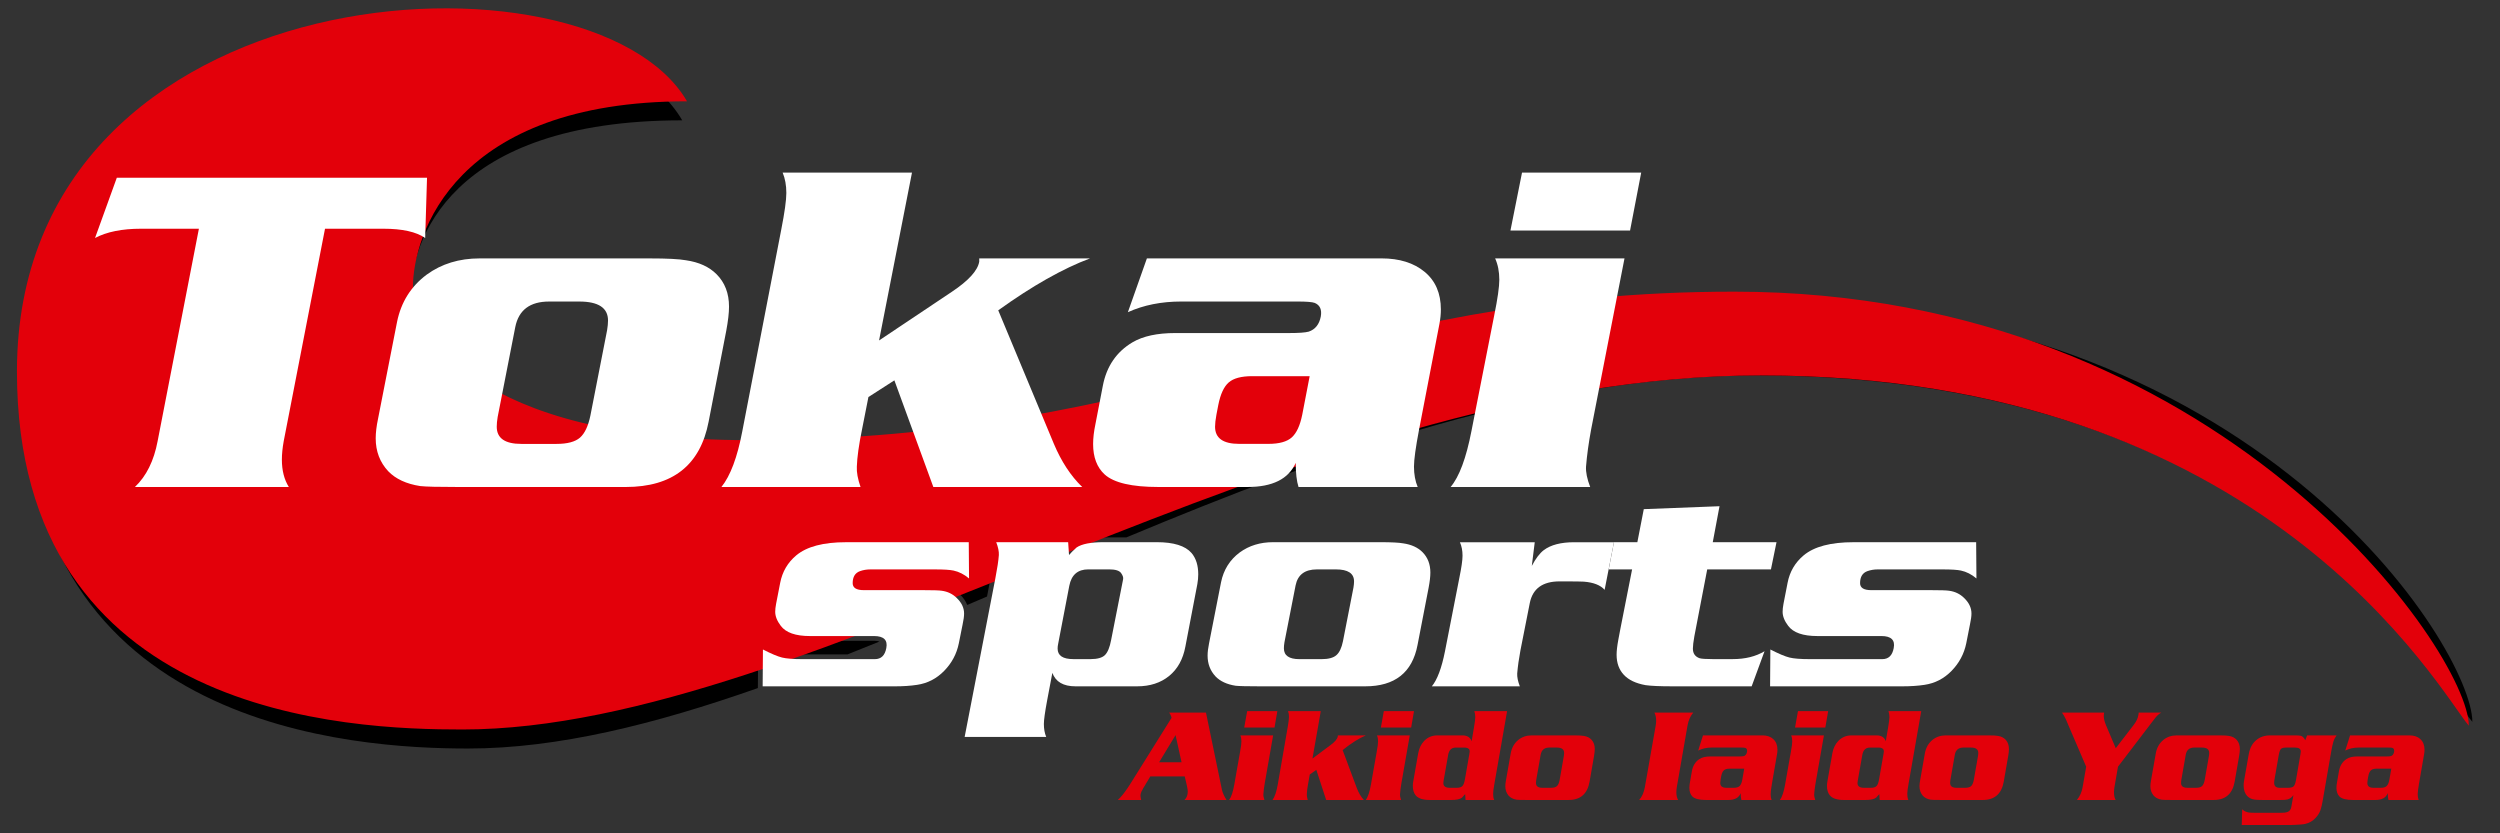
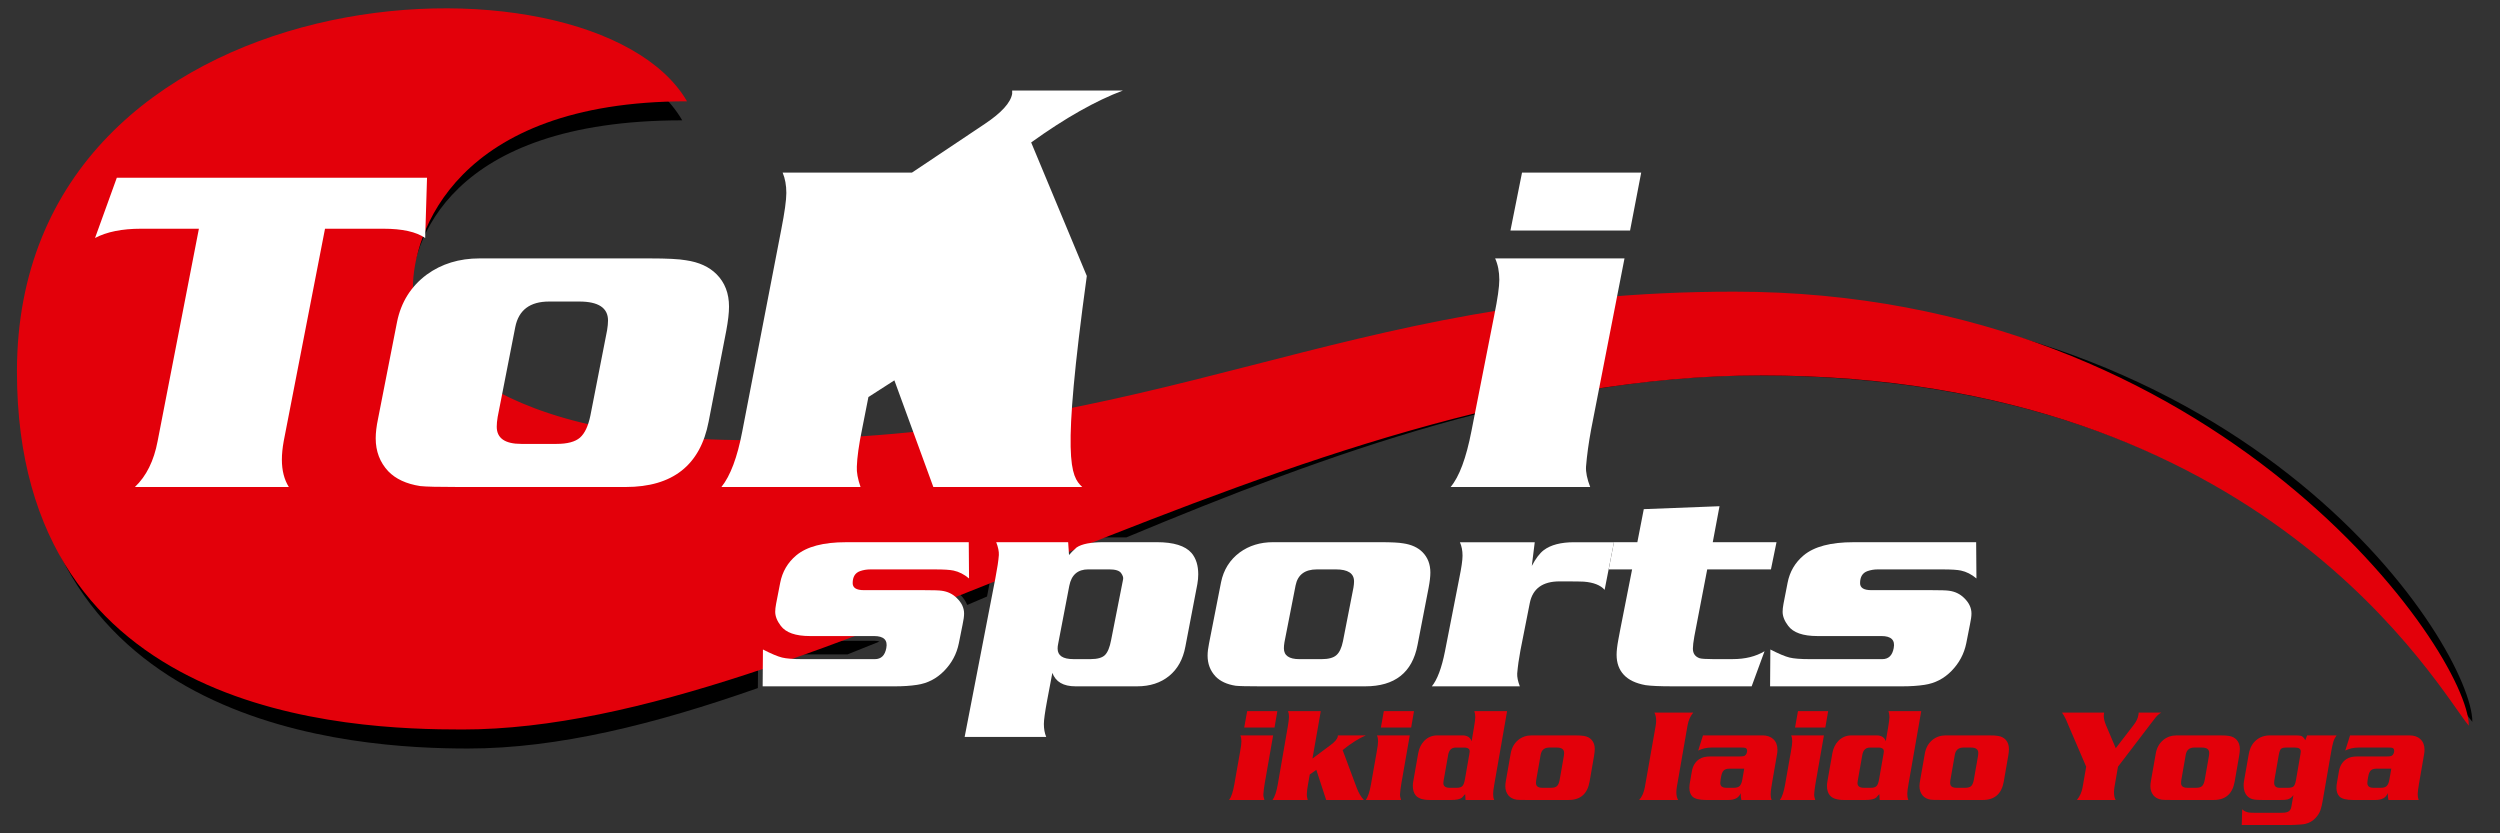
<svg xmlns="http://www.w3.org/2000/svg" version="1.1" x="0px" y="0px" width="300px" height="100px" viewBox="0 0 300 100" enable-background="new 0 0 300 100" xml:space="preserve">
  <rect x="0" y="0" width="300" height="100" fill="#333333" stroke="none" />
  <g id="Ebene_3" display="none">
    <rect x="-15.5" y="-8.5" display="inline" fill="#27000A" width="348.25" height="137.75" />
  </g>
  <g id="Ebene_1">
    <path d="M209.009,35.913c-47.735,0-68.392,18.731-118.881,18.731c-33.048,0-40.849-14.164-40.849-19.188   c0-6.396,4.591-21.016,32.591-21.016C70.395-5.205,2.914-2.464,2.914,45.964c0,41.575,39.782,43.859,53.246,43.859   c10.771,0,22.44-2.916,34.783-7.255l0.046-5.563l0.822,0.423c0.983,0.506,1.73,0.813,2.175,0.92   c0.436,0.107,1.204,0.176,2.245,0.174c0,0,0.001,0,0.005,0s0.013,0,0.025,0.002h5.452c1.268-0.504,2.544-1.018,3.825-1.539   c-0.135-0.047-0.339-0.09-0.618-0.09h-0.002h-7.719c-1.806,0-3.184-0.42-3.963-1.453c-0.493-0.648-0.783-1.332-0.783-2.029   c0-0.309,0.042-0.655,0.118-1.057l0.49-2.524c0.275-1.451,0.998-2.687,2.125-3.627c1.426-1.183,3.547-1.711,6.33-1.714h15.301   l0.05,5.244l-0.949,0.113c-0.525-0.438-1.057-0.705-1.616-0.826c-0.324-0.072-1.032-0.127-2.033-0.127   c-0.021,0-0.034,0-0.053,0.002l-7.788-0.002c-0.359,0.002-0.701,0.061-1.026,0.176c-0.374,0.172-0.467,0.272-0.509,0.895   c0.029,0.176-0.02,0.071,0.071,0.159c0.06,0.044,0.301,0.122,0.673,0.12c0,0,0.001,0,0.008,0c0.007-0.001,0.017-0.001,0.031,0   l7.102,0.001c1.21,0.001,1.928,0.019,2.282,0.075c0.836,0.104,1.578,0.457,2.146,1.029c0.392,0.369,0.682,0.793,0.86,1.248   c0.789-0.336,1.582-0.673,2.375-1.012l0.442-2.284c0.232-1.2,0.368-2.124,0.411-2.731c0.002-0.024,0.003-0.049,0.003-0.079   l-0.001-0.007c0.001-0.295-0.087-0.711-0.28-1.217l-0.297-0.777h9.995l0.054,0.818c0.019-0.016,0.035-0.031,0.053-0.047l0.04-0.033   l0.02-0.015c0.811-0.524,1.974-0.717,3.544-0.724h2.737c24.295-10.129,49.945-19.44,75.691-19.44   c61.047,0,82.312,37.464,85.83,41.576C296.682,77.945,270.791,35.913,209.009,35.913z" />
    <path fill="#E3000A" d="M82.442,12.156C71.02-7.489,2.033-3.834,2.033,44.594c0,41.576,40.052,42.945,53.454,42.945   c42.031,0,99.597-42.488,155.791-42.488c60.765,0,81.478,37.92,84.979,42.031c0-8.68-29.694-52.083-88.176-52.083   c-47.515,0-68.074,17.817-118.33,17.817c-32.895,0-40.204-13.25-40.204-18.273C49.547,28.146,54.572,12.156,82.442,12.156z" />
    <g>
      <path fill="#FFFFFF" d="M51.021,28.56c-1.076-0.743-2.747-1.113-5.009-1.113h-7.01l-4.954,25.484    c-0.148,0.816-0.222,1.559-0.222,2.227c0,1.297,0.279,2.393,0.835,3.283H16.187c1.372-1.299,2.282-3.135,2.729-5.51l4.952-25.484    H16.91c-2.262,0-4.099,0.37-5.507,1.113l2.615-7.235h37.225L51.021,28.56z" />
      <path fill="#FFFFFF" d="M85.037,50.594c-1.003,5.231-4.323,7.846-9.96,7.846H55.043c-2.411,0-3.95-0.035-4.616-0.111    c-1.671-0.26-2.95-0.854-3.84-1.78c-1.003-1.075-1.503-2.392-1.503-3.95c0-0.668,0.092-1.447,0.279-2.337l2.282-11.629    c0.481-2.374,1.668-4.267,3.56-5.678c1.781-1.296,3.895-1.946,6.343-1.946H77.97c2.077,0,3.523,0.074,4.341,0.222    c1.557,0.225,2.78,0.779,3.671,1.671c1.001,1,1.501,2.3,1.501,3.895c0,0.741-0.111,1.707-0.332,2.893L85.037,50.594z     M70.847,49.871l2.004-10.239c0.073-0.443,0.112-0.832,0.112-1.168c0-1.519-1.15-2.279-3.45-2.279h-3.617    c-2.3,0-3.655,1.018-4.062,3.059L59.719,50.04c-0.075,0.445-0.11,0.835-0.11,1.168c0,1.372,0.983,2.06,2.947,2.06h4.23    c1.296,0,2.233-0.25,2.81-0.75C70.17,52.012,70.587,51.131,70.847,49.871z" />
-       <path fill="#FFFFFF" d="M129.863,58.439H112l-4.674-12.796l-3.116,2.001l-0.779,3.951c-0.371,1.818-0.575,3.283-0.61,4.396    c-0.04,0.668,0.111,1.483,0.443,2.448H86.57c1.076-1.338,1.912-3.563,2.504-6.679l4.676-24.206    c0.408-2.076,0.611-3.54,0.611-4.395c0-0.928-0.15-1.743-0.446-2.449h15.524l-3.951,20.145l8.738-5.842    c2.001-1.336,3.099-2.542,3.283-3.617v-0.39h13.297c-3.265,1.225-6.938,3.301-11.017,6.233l6.677,16.023    C127.359,55.379,128.488,57.104,129.863,58.439z" />
-       <path fill="#FFFFFF" d="M170.123,58.439h-14.301c-0.223-0.705-0.334-1.67-0.334-2.894c-0.854,1.929-2.781,2.894-5.786,2.894    h-10.685c-3.19,0-5.34-0.498-6.453-1.5c-0.928-0.848-1.391-2.067-1.391-3.659c0-0.703,0.092-1.497,0.278-2.384l0.889-4.606    c0.447-2.33,1.633-4.069,3.562-5.214c1.261-0.741,2.968-1.11,5.119-1.11h13.689c1.147,0,1.927-0.056,2.337-0.17    c0.778-0.262,1.262-0.867,1.446-1.806c0.147-0.829-0.093-1.375-0.726-1.64c-0.295-0.11-0.98-0.167-2.057-0.167h-13.966    c-2.375,0-4.508,0.425-6.4,1.28l2.282-6.456h28.152c2.154,0,3.877,0.539,5.177,1.615c1.298,1.076,1.948,2.578,1.948,4.506    c0,0.556-0.057,1.131-0.17,1.725l-2.444,12.688c-0.41,2.15-0.613,3.633-0.613,4.451C169.68,56.918,169.826,57.734,170.123,58.439z     M156.27,49.759l0.89-4.619h-6.899c-1.301,0-2.237,0.251-2.812,0.751c-0.577,0.5-0.994,1.402-1.252,2.699l-0.225,1.168    c-0.11,0.594-0.165,1.078-0.165,1.447c0,1.372,0.962,2.059,2.894,2.059h3.505c1.297,0,2.235-0.259,2.81-0.779    C155.591,51.967,156.008,51.059,156.27,49.759z" />
+       <path fill="#FFFFFF" d="M129.863,58.439H112l-4.674-12.796l-3.116,2.001l-0.779,3.951c-0.371,1.818-0.575,3.283-0.61,4.396    c-0.04,0.668,0.111,1.483,0.443,2.448H86.57c1.076-1.338,1.912-3.563,2.504-6.679l4.676-24.206    c0.408-2.076,0.611-3.54,0.611-4.395c0-0.928-0.15-1.743-0.446-2.449h15.524l8.738-5.842    c2.001-1.336,3.099-2.542,3.283-3.617v-0.39h13.297c-3.265,1.225-6.938,3.301-11.017,6.233l6.677,16.023    C127.359,55.379,128.488,57.104,129.863,58.439z" />
      <path fill="#FFFFFF" d="M190.822,58.439h-16.75c1.039-1.226,1.873-3.467,2.506-6.733l2.727-13.854    c0.409-2.004,0.612-3.43,0.612-4.283c0-0.964-0.167-1.819-0.5-2.561h15.522l-4.006,20.534c-0.295,1.594-0.5,3.079-0.611,4.451    C190.284,56.66,190.452,57.477,190.822,58.439z M195.607,27.668h-14.354l1.39-6.956h14.301L195.607,27.668z" />
    </g>
    <path fill="none" d="M105.795,77.656c0.018-0.104,0.027-0.192,0.027-0.258c-0.02-0.252-0.033-0.248-0.138-0.346   c-0.029-0.021-0.083-0.045-0.146-0.068c-1.28,0.521-2.557,1.035-3.825,1.539h3.264C105.496,78.467,105.584,78.426,105.795,77.656z" />
    <path fill="#FFFFFF" d="M170.102,77.412c-0.633,3.298-2.727,4.947-6.279,4.947h-12.633c-1.52,0-2.49-0.023-2.91-0.069   c-1.054-0.165-1.86-0.54-2.421-1.125c-0.632-0.679-0.948-1.509-0.948-2.488c0-0.421,0.058-0.911,0.175-1.475l1.44-7.333   c0.303-1.495,1.051-2.689,2.245-3.579c1.123-0.817,2.456-1.228,3.999-1.228h12.875c1.312,0,2.223,0.047,2.738,0.14   c0.982,0.142,1.754,0.491,2.314,1.053c0.632,0.634,0.947,1.452,0.947,2.456c0,0.471-0.069,1.077-0.211,1.824L170.102,77.412z    M161.154,76.955l1.263-6.455c0.046-0.279,0.069-0.523,0.069-0.734c0-0.959-0.725-1.438-2.176-1.438h-2.278   c-1.451,0-2.306,0.641-2.562,1.928l-1.334,6.808c-0.047,0.28-0.068,0.526-0.068,0.735c0,0.866,0.619,1.298,1.857,1.298h2.666   c0.819,0,1.41-0.156,1.771-0.473C160.729,78.307,160.99,77.752,161.154,76.955z" />
    <path fill="#FFFFFF" d="M192.555,70.781c-0.492-0.562-1.322-0.889-2.492-0.982c-0.141-0.021-1.111-0.033-2.912-0.033   c-2.033,0-3.228,0.864-3.576,2.596l-1.123,5.685c-0.188,1.004-0.317,1.929-0.387,2.771c-0.022,0.422,0.082,0.936,0.315,1.545   h-10.562c0.654-0.797,1.182-2.199,1.58-4.211l1.717-8.771c0.26-1.264,0.389-2.162,0.389-2.7c0-0.607-0.105-1.146-0.314-1.613h8.979   l-0.353,2.843c0.47-0.892,0.947-1.522,1.439-1.896c0.842-0.633,2.057-0.947,3.648-0.947h4.771L192.555,70.781z" />
    <path fill="#FFFFFF" d="M211.744,78.148l-1.545,4.211h-9.543c-1.498,0-2.563-0.049-3.192-0.142   c-1.17-0.212-2.042-0.626-2.612-1.247c-0.574-0.617-0.86-1.418-0.86-2.4c0-0.469,0.071-1.076,0.211-1.824l0.245-1.298l1.404-7.121   h-2.807l0.63-3.265h2.808l0.771-3.965l9.087-0.351l-0.809,4.315h7.649l-0.668,3.264h-7.647l-1.544,8.033   c-0.116,0.654-0.176,1.145-0.176,1.473c0,0.585,0.269,0.971,0.809,1.158c0.232,0.068,0.746,0.104,1.541,0.104h2.422   C209.413,79.096,210.689,78.78,211.744,78.148z" />
    <path fill="#FFFFFF" d="M235.949,77.202c-0.26,1.262-0.844,2.36-1.756,3.297c-0.908,0.937-2,1.497-3.262,1.683   c-0.771,0.118-1.673,0.178-2.701,0.178h-15.82l0.033-4.422c1.007,0.517,1.771,0.836,2.298,0.967   c0.526,0.129,1.329,0.191,2.403,0.191h8.736c0.747,0,1.204-0.443,1.366-1.33c0.187-0.961-0.306-1.44-1.474-1.44h-7.684   c-1.73,0-2.9-0.409-3.507-1.228c-0.446-0.584-0.666-1.146-0.666-1.686c0-0.256,0.032-0.571,0.103-0.945l0.492-2.527   c0.256-1.334,0.899-2.432,1.93-3.297c1.264-1.054,3.25-1.578,5.965-1.578h14.734l0.034,4.35c-0.584-0.491-1.204-0.809-1.858-0.947   c-0.422-0.092-1.158-0.139-2.209-0.139h-7.789c-0.42,0-0.83,0.068-1.229,0.208c-0.586,0.213-0.878,0.69-0.878,1.44   c0,0.56,0.444,0.84,1.334,0.84h7.121c1.194,0,1.931,0.024,2.21,0.07c0.725,0.094,1.334,0.387,1.825,0.877   c0.586,0.562,0.877,1.183,0.877,1.859c0,0.328-0.06,0.76-0.177,1.299L235.949,77.202z" />
    <g>
      <path fill="#FFFFFF" d="M112.986,70.887c-0.281-0.046-1.016-0.07-2.21-0.07h-7.122c-0.889,0-1.333-0.28-1.333-0.84    c0-0.75,0.292-1.229,0.879-1.44c0.396-0.14,0.807-0.208,1.228-0.208h7.789c1.051,0,1.788,0.047,2.209,0.139    c0.655,0.141,1.275,0.456,1.859,0.947l-0.034-4.35h-14.734c-2.714,0-4.701,0.524-5.965,1.578c-1.03,0.865-1.673,1.963-1.93,3.297    l-0.492,2.527c-0.07,0.374-0.104,0.689-0.104,0.945c0,0.539,0.222,1.102,0.667,1.686c0.608,0.817,1.775,1.228,3.508,1.228h7.683    c1.17,0,1.661,0.479,1.473,1.44c-0.163,0.887-0.62,1.33-1.367,1.33h-8.734c-1.077,0-1.878-0.063-2.405-0.191    c-0.526-0.131-1.292-0.45-2.298-0.967l-0.034,4.422h15.823c1.028,0,1.928-0.06,2.701-0.178c1.263-0.186,2.351-0.746,3.262-1.683    c0.912-0.937,1.498-2.035,1.754-3.297l0.457-2.28c0.118-0.539,0.175-0.971,0.175-1.299c0-0.678-0.292-1.299-0.877-1.859    C114.319,71.271,113.711,70.98,112.986,70.887z" />
    </g>
    <g>
      <path fill="#FFFFFF" d="M142.246,77.589c-0.282,1.521-0.931,2.694-1.948,3.525c-1.019,0.829-2.299,1.245-3.841,1.245h-7.403    c-1.451,0-2.375-0.539-2.772-1.613l-0.63,3.331c-0.257,1.382-0.387,2.313-0.387,2.806c0,0.586,0.094,1.1,0.28,1.547h-9.786    l3.682-19.017c0.235-1.214,0.375-2.152,0.422-2.808c0.023-0.422-0.083-0.936-0.315-1.543h8.631l0.104,1.543    c0.187-0.231,0.49-0.537,0.913-0.912c0.632-0.422,1.706-0.631,3.228-0.631h6.385c2.036,0,3.426,0.434,4.176,1.299    c0.536,0.632,0.805,1.483,0.805,2.561c0,0.376-0.035,0.76-0.105,1.158L142.246,77.589z M133.333,76.814l1.439-7.297    c0.048-0.209-0.037-0.461-0.245-0.754c-0.211-0.293-0.692-0.438-1.44-0.438h-2.49c-1.263,0-2.023,0.652-2.28,1.963l-1.333,6.947    c-0.048,0.209-0.07,0.408-0.07,0.596c0,0.844,0.631,1.263,1.894,1.263h2.07c0.817,0,1.391-0.163,1.719-0.489    C132.923,78.277,133.169,77.68,133.333,76.814z" />
    </g>
    <g display="none">
      <path display="inline" fill="#E3000A" d="M148.806,99.17h-5.562c0.289-0.249,0.434-0.585,0.434-1.009    c0-0.248-0.135-0.847-0.403-1.787h-4.552l-0.948,1.413c-0.187,0.279-0.299,0.52-0.341,0.715c-0.03,0.165-0.005,0.389,0.078,0.668    h-3.09c0.073-0.072,0.185-0.176,0.341-0.311c0.373-0.353,0.818-0.896,1.335-1.631l5.438-7.799    c-0.063-0.238-0.17-0.445-0.326-0.621h4.878l2.112,9.148C148.281,98.3,148.484,98.704,148.806,99.17z M142.855,94.695    l-0.792-3.215l-2.175,3.215H142.855z" />
      <path display="inline" fill="#E3000A" d="M153.822,99.17h-4.677c0.291-0.342,0.523-0.968,0.7-1.88l0.762-3.868    c0.113-0.559,0.17-0.957,0.17-1.195c0-0.268-0.045-0.508-0.139-0.713h4.332l-1.117,5.729c-0.084,0.444-0.141,0.86-0.172,1.243    C153.672,98.673,153.719,98.9,153.822,99.17z M155.156,90.579h-4.006l0.388-1.94h3.993L155.156,90.579z" />
-       <path display="inline" fill="#E3000A" d="M166.979,99.17h-4.985l-1.306-3.572l-0.869,0.56l-0.219,1.104    c-0.104,0.507-0.16,0.916-0.17,1.228c-0.011,0.187,0.03,0.414,0.123,0.684h-4.658c0.299-0.373,0.531-0.994,0.699-1.863    l1.305-6.759c0.113-0.577,0.17-0.987,0.17-1.226c0-0.26-0.041-0.487-0.123-0.684h4.334l-1.104,5.621l2.439-1.631    c0.56-0.373,0.863-0.709,0.917-1.01v-0.107h3.711c-0.912,0.342-1.937,0.92-3.075,1.738l1.863,4.475    C166.279,98.314,166.596,98.797,166.979,99.17z" />
      <path display="inline" fill="#E3000A" d="M171.902,99.17h-4.676c0.291-0.342,0.522-0.968,0.699-1.88l0.76-3.868    c0.114-0.559,0.172-0.957,0.172-1.195c0-0.268-0.047-0.508-0.141-0.713h4.334l-1.117,5.729c-0.084,0.444-0.14,0.86-0.17,1.243    C171.753,98.673,171.799,98.9,171.902,99.17z M173.238,90.579h-4.008l0.389-1.94h3.992L173.238,90.579z" />
      <path display="inline" fill="#E3000A" d="M184.223,99.17h-3.793l-0.046-0.699c-0.093,0.104-0.231,0.244-0.419,0.42    c-0.259,0.188-0.729,0.279-1.414,0.279h-2.843c-0.933,0-1.563-0.191-1.896-0.575c-0.238-0.268-0.355-0.637-0.355-1.103    c0-0.178,0.02-0.357,0.063-0.544l0.651-3.323c0.124-0.611,0.397-1.107,0.822-1.491c0.467-0.415,1.041-0.62,1.725-0.62h3.294    c0.643,0,1.051,0.231,1.227,0.696l0.314-1.646c0.112-0.601,0.17-1.004,0.17-1.211c0-0.26-0.043-0.498-0.125-0.715h4.334    l-1.679,8.604c-0.114,0.562-0.171,0.964-0.171,1.212C184.081,98.725,184.128,98.963,184.223,99.17z M180.354,96.716l0.574-2.95    c0.03-0.156,0.047-0.25,0.047-0.281c0.051-0.352-0.191-0.526-0.73-0.526h-1.102c-0.561,0-0.896,0.29-1.011,0.87l-0.606,3.076    c-0.02,0.102-0.029,0.189-0.029,0.263c0,0.373,0.283,0.56,0.854,0.56h0.918c0.362,0,0.613-0.071,0.762-0.217    C180.171,97.361,180.281,97.1,180.354,96.716z" />
      <path display="inline" fill="#E3000A" d="M196.85,96.979c-0.279,1.461-1.205,2.19-2.781,2.19h-5.59    c-0.676,0-1.104-0.01-1.291-0.032c-0.465-0.072-0.822-0.236-1.071-0.496c-0.279-0.301-0.419-0.668-0.419-1.103    c0-0.187,0.025-0.404,0.078-0.651l0.636-3.248c0.136-0.662,0.466-1.188,0.995-1.586c0.496-0.361,1.087-0.541,1.771-0.541h5.701    c0.579,0,0.982,0.02,1.211,0.063c0.436,0.062,0.775,0.217,1.023,0.465c0.281,0.281,0.42,0.645,0.42,1.088    c0,0.208-0.031,0.477-0.094,0.809L196.85,96.979z M192.889,96.777l0.559-2.858c0.021-0.123,0.031-0.231,0.031-0.325    c0-0.425-0.319-0.637-0.963-0.637h-1.009c-0.644,0-1.021,0.284-1.135,0.854l-0.591,3.015c-0.021,0.124-0.031,0.233-0.031,0.327    c0,0.382,0.273,0.574,0.824,0.574h1.181c0.362,0,0.623-0.07,0.784-0.211C192.699,97.375,192.816,97.13,192.889,96.777z" />
      <path display="inline" fill="#E3000A" d="M214.868,99.17h-3.79l-0.016-0.715c-0.209,0.32-0.451,0.529-0.73,0.622    c-0.176,0.062-0.48,0.093-0.916,0.093h-3.075c-1.45,0-2.2-0.439-2.253-1.32c-0.021-0.269,0.03-0.715,0.156-1.336l0.59-3.076    c0.104-0.547,0.166-0.963,0.186-1.24c0.012-0.188-0.035-0.415-0.14-0.684h4.335l-1.011,5.188    c-0.041,0.195-0.063,0.352-0.063,0.465c0,0.373,0.244,0.561,0.731,0.561h0.963c0.394,0,0.662-0.058,0.81-0.172    c0.143-0.113,0.256-0.367,0.34-0.762l0.668-3.371c0.113-0.559,0.172-0.957,0.172-1.195c0-0.268-0.047-0.508-0.141-0.713h4.334    l-1.119,5.729c-0.082,0.444-0.139,0.86-0.17,1.243C214.719,98.673,214.766,98.9,214.868,99.17z" />
      <path display="inline" fill="#E3000A" d="M227.48,99.17h-4.674c0.289-0.352,0.521-0.973,0.697-1.863l0.668-3.402    c0.042-0.206,0.063-0.362,0.063-0.467c0-0.319-0.243-0.479-0.729-0.479h-1.228c-0.278,0-0.479,0.054-0.598,0.162    c-0.119,0.108-0.205,0.303-0.258,0.583l-0.697,3.541c-0.084,0.436-0.141,0.85-0.172,1.242c-0.011,0.188,0.037,0.414,0.141,0.685    h-4.676c0.289-0.353,0.523-0.973,0.698-1.864l0.761-3.898c0.115-0.559,0.172-0.952,0.172-1.182c0-0.267-0.047-0.507-0.141-0.713    h3.914l0.031,0.76c0.229-0.31,0.456-0.515,0.686-0.612c0.227-0.099,0.531-0.146,0.914-0.146h2.998    c0.871,0,1.479,0.221,1.818,0.666c0.238,0.32,0.357,0.694,0.357,1.118c0,0.208-0.026,0.457-0.078,0.746    c-0.166,0.839-0.403,2.091-0.715,3.761C227.344,98.363,227.357,98.818,227.48,99.17z" />
      <path display="inline" fill="#E3000A" d="M239.754,99.17h-3.791l-0.047-0.699c-0.094,0.104-0.232,0.244-0.419,0.42    c-0.261,0.188-0.729,0.279-1.414,0.279h-2.843c-0.932,0-1.563-0.191-1.895-0.575c-0.238-0.268-0.357-0.637-0.357-1.103    c0-0.178,0.021-0.357,0.064-0.544l0.65-3.323c0.125-0.611,0.398-1.107,0.822-1.491c0.467-0.415,1.041-0.62,1.725-0.62h3.294    c0.644,0,1.052,0.231,1.228,0.696l0.312-1.646c0.112-0.601,0.17-1.004,0.17-1.211c0-0.26-0.042-0.498-0.124-0.715h4.335    l-1.678,8.604c-0.116,0.562-0.17,0.964-0.17,1.212C239.615,98.725,239.66,98.963,239.754,99.17z M235.887,96.716l0.573-2.95    c0.031-0.156,0.047-0.25,0.047-0.281c0.052-0.352-0.192-0.526-0.729-0.526h-1.104c-0.561,0-0.896,0.29-1.01,0.87l-0.605,3.076    c-0.021,0.102-0.031,0.189-0.031,0.263c0,0.373,0.287,0.56,0.854,0.56h0.917c0.363,0,0.616-0.071,0.762-0.217    C235.704,97.361,235.813,97.1,235.887,96.716z" />
-       <path display="inline" fill="#E3000A" d="M251.775,99.17h-5.156c0.373-0.361,0.627-0.874,0.761-1.538l1.431-7.284    c0.041-0.207,0.062-0.397,0.062-0.576c0-0.361-0.076-0.683-0.231-0.961h5.143c-0.385,0.402-0.639,0.914-0.764,1.537l-1.414,7.284    c-0.041,0.228-0.062,0.44-0.062,0.638C251.543,98.631,251.619,98.932,251.775,99.17z" />
      <path display="inline" fill="#E3000A" d="M264.141,99.17h-3.99c-0.063-0.197-0.094-0.466-0.094-0.807    c-0.238,0.537-0.777,0.807-1.617,0.807h-2.98c-0.891,0-1.493-0.14-1.803-0.417c-0.258-0.239-0.389-0.579-0.389-1.022    c0-0.196,0.026-0.42,0.078-0.666l0.248-1.285c0.124-0.65,0.456-1.137,0.994-1.456c0.352-0.206,0.829-0.31,1.428-0.31h3.823    c0.32,0,0.538-0.016,0.652-0.049c0.217-0.072,0.352-0.24,0.403-0.503c0.041-0.231-0.025-0.384-0.203-0.457    c-0.082-0.032-0.272-0.048-0.573-0.048h-3.899c-0.662,0-1.258,0.119-1.785,0.355l0.637-1.801h7.859c0.6,0,1.082,0.148,1.443,0.45    c0.363,0.3,0.545,0.722,0.545,1.257c0,0.157-0.018,0.317-0.048,0.482l-0.685,3.541c-0.111,0.602-0.17,1.016-0.17,1.242    C264.018,98.745,264.061,98.973,264.141,99.17z M260.271,96.747l0.25-1.289h-1.926c-0.363,0-0.625,0.069-0.787,0.209    c-0.158,0.14-0.275,0.392-0.349,0.754l-0.063,0.326c-0.029,0.165-0.045,0.3-0.045,0.403c0,0.383,0.27,0.574,0.809,0.574h0.979    c0.361,0,0.625-0.072,0.784-0.217C260.085,97.361,260.2,97.107,260.271,96.747z" />
      <path display="inline" fill="#E3000A" d="M269.919,99.17h-4.675c0.289-0.342,0.521-0.968,0.697-1.88l0.763-3.868    c0.112-0.559,0.17-0.957,0.17-1.195c0-0.268-0.047-0.508-0.14-0.713h4.334l-1.118,5.729c-0.085,0.444-0.14,0.86-0.171,1.243    C269.77,98.673,269.814,98.9,269.919,99.17z M271.256,90.579h-4.009l0.39-1.94h3.99L271.256,90.579z" />
      <path display="inline" fill="#E3000A" d="M282.236,99.17h-3.791l-0.045-0.699c-0.094,0.104-0.232,0.244-0.42,0.42    c-0.26,0.188-0.729,0.279-1.414,0.279h-2.842c-0.933,0-1.563-0.191-1.896-0.575c-0.239-0.268-0.356-0.637-0.356-1.103    c0-0.178,0.02-0.357,0.063-0.544l0.65-3.323c0.125-0.611,0.399-1.107,0.824-1.491c0.467-0.415,1.04-0.62,1.725-0.62h3.293    c0.642,0,1.052,0.231,1.228,0.696l0.313-1.646c0.111-0.601,0.168-1.004,0.168-1.211c0-0.26-0.041-0.498-0.123-0.715h4.334    l-1.68,8.604c-0.112,0.562-0.17,0.964-0.17,1.212C282.098,98.725,282.145,98.963,282.236,99.17z M278.37,96.716l0.573-2.95    c0.033-0.156,0.048-0.25,0.048-0.281c0.051-0.352-0.193-0.526-0.729-0.526h-1.104c-0.561,0-0.896,0.29-1.01,0.87l-0.607,3.076    c-0.02,0.102-0.029,0.189-0.029,0.263c0,0.373,0.285,0.56,0.854,0.56h0.917c0.363,0,0.615-0.071,0.762-0.217    C278.188,97.361,278.298,97.1,278.37,96.716z" />
      <path display="inline" fill="#E3000A" d="M294.866,96.979c-0.279,1.461-1.207,2.19-2.781,2.19h-5.591    c-0.676,0-1.104-0.01-1.29-0.032c-0.468-0.072-0.824-0.236-1.071-0.496c-0.279-0.301-0.421-0.668-0.421-1.103    c0-0.187,0.026-0.404,0.079-0.651l0.637-3.248c0.135-0.662,0.465-1.188,0.994-1.586c0.496-0.361,1.087-0.541,1.771-0.541h5.701    c0.58,0,0.982,0.02,1.211,0.063c0.435,0.062,0.776,0.217,1.024,0.465c0.28,0.281,0.419,0.645,0.419,1.088    c0,0.208-0.031,0.477-0.093,0.809L294.866,96.979z M290.904,96.777l0.56-2.858c0.021-0.123,0.031-0.231,0.031-0.325    c0-0.425-0.32-0.637-0.964-0.637h-1.01c-0.642,0-1.021,0.284-1.133,0.854l-0.592,3.015c-0.021,0.124-0.029,0.233-0.029,0.327    c0,0.382,0.272,0.574,0.822,0.574h1.18c0.363,0,0.625-0.07,0.785-0.211C290.716,97.375,290.833,97.13,290.904,96.777z" />
    </g>
  </g>
  <g id="Ebene_2">
    <g>
-       <path fill="#E3000A" d="M147.181,95.997h-5.043c0.263-0.251,0.394-0.593,0.394-1.022c0-0.252-0.122-0.854-0.366-1.809h-4.127    l-0.859,1.432c-0.169,0.283-0.273,0.524-0.31,0.723c-0.028,0.169-0.005,0.395,0.07,0.677h-2.803    c0.066-0.072,0.169-0.177,0.31-0.314c0.338-0.356,0.742-0.906,1.211-1.651l4.931-7.893c-0.056-0.241-0.155-0.451-0.296-0.629    h4.424l1.916,9.261C146.707,95.117,146.89,95.525,147.181,95.997z M141.786,91.469l-0.719-3.255l-1.972,3.255H141.786z" />
      <path fill="#E3000A" d="M151.73,95.997h-4.24c0.264-0.346,0.476-0.979,0.635-1.902l0.69-3.915c0.104-0.565,0.154-0.97,0.154-1.211    c0-0.272-0.041-0.514-0.126-0.723h3.931l-1.015,5.802c-0.075,0.45-0.127,0.87-0.155,1.257    C151.595,95.495,151.638,95.725,151.73,95.997z M152.943,87.302h-3.635l0.353-1.965h3.619L152.943,87.302z" />
      <path fill="#E3000A" d="M163.663,95.997h-4.522l-1.183-3.617l-0.789,0.566l-0.197,1.116c-0.094,0.515-0.146,0.928-0.155,1.242    c-0.01,0.19,0.029,0.42,0.112,0.692h-4.226c0.271-0.377,0.483-1.007,0.634-1.886l1.184-6.841c0.103-0.587,0.155-1,0.155-1.242    c0-0.262-0.037-0.493-0.113-0.691h3.931l-1.001,5.691l2.212-1.651c0.507-0.377,0.785-0.717,0.831-1.021v-0.109h3.367    c-0.826,0.345-1.757,0.933-2.789,1.762l1.69,4.527C163.029,95.132,163.315,95.62,163.663,95.997z" />
      <path fill="#E3000A" d="M168.128,95.997h-4.239c0.264-0.346,0.474-0.979,0.634-1.902l0.69-3.915    c0.104-0.565,0.154-0.97,0.154-1.211c0-0.272-0.041-0.514-0.127-0.723h3.931l-1.014,5.802c-0.075,0.45-0.127,0.87-0.156,1.257    C167.992,95.495,168.034,95.725,168.128,95.997z M169.34,87.302h-3.635l0.353-1.965h3.621L169.34,87.302z" />
      <path fill="#E3000A" d="M179.301,95.997h-3.438l-0.042-0.707c-0.084,0.104-0.212,0.246-0.381,0.425    c-0.234,0.188-0.662,0.282-1.282,0.282h-2.577c-0.846,0-1.418-0.193-1.719-0.582c-0.216-0.272-0.323-0.645-0.323-1.116    c0-0.178,0.018-0.361,0.056-0.551l0.592-3.364c0.112-0.619,0.361-1.122,0.747-1.509c0.422-0.42,0.943-0.629,1.563-0.629h2.986    c0.583,0,0.953,0.235,1.113,0.707l0.282-1.667c0.104-0.607,0.155-1.016,0.155-1.227c0-0.262-0.038-0.503-0.113-0.723h3.931    l-1.521,8.711c-0.104,0.565-0.155,0.976-0.155,1.227C179.173,95.547,179.215,95.787,179.301,95.997z M175.793,93.513l0.521-2.986    c0.027-0.158,0.042-0.253,0.042-0.284c0.047-0.355-0.174-0.534-0.662-0.534h-1c-0.506,0-0.813,0.294-0.916,0.881l-0.549,3.112    c-0.019,0.104-0.028,0.195-0.028,0.268c0,0.377,0.258,0.566,0.774,0.566h0.831c0.329,0,0.56-0.074,0.691-0.22    C175.628,94.169,175.727,93.901,175.793,93.513z" />
      <path fill="#E3000A" d="M190.753,93.78c-0.254,1.478-1.093,2.217-2.521,2.217h-5.072c-0.609,0-1-0.011-1.169-0.031    c-0.423-0.074-0.746-0.241-0.972-0.504c-0.253-0.303-0.38-0.676-0.38-1.116c0-0.188,0.022-0.408,0.069-0.66l0.578-3.286    c0.122-0.67,0.423-1.205,0.901-1.604c0.451-0.366,0.986-0.55,1.606-0.55h5.171c0.524,0,0.892,0.021,1.098,0.063    c0.395,0.063,0.704,0.22,0.931,0.471c0.253,0.283,0.38,0.65,0.38,1.102c0,0.209-0.028,0.482-0.085,0.818L190.753,93.78z     M187.16,93.576l0.508-2.894c0.019-0.126,0.027-0.236,0.027-0.33c0-0.43-0.29-0.645-0.873-0.645h-0.915    c-0.582,0-0.926,0.288-1.029,0.864l-0.535,3.051c-0.019,0.125-0.027,0.235-0.027,0.33c0,0.388,0.249,0.582,0.746,0.582h1.071    c0.329,0,0.565-0.071,0.711-0.212C186.99,94.181,187.095,93.933,187.16,93.576z" />
      <path fill="#E3000A" d="M201.374,95.997h-4.677c0.338-0.367,0.568-0.886,0.69-1.557l1.297-7.373    c0.037-0.21,0.056-0.404,0.056-0.583c0-0.367-0.071-0.692-0.211-0.975h4.662c-0.347,0.408-0.577,0.927-0.689,1.558l-1.282,7.373    c-0.037,0.23-0.057,0.445-0.057,0.645C201.163,95.451,201.234,95.757,201.374,95.997z" />
      <path fill="#E3000A" d="M212.588,95.997h-3.621c-0.056-0.199-0.084-0.472-0.084-0.817c-0.217,0.545-0.703,0.817-1.466,0.817    h-2.703c-0.809,0-1.353-0.141-1.635-0.424c-0.235-0.239-0.353-0.584-0.353-1.034c0-0.198,0.023-0.422,0.07-0.674l0.226-1.301    c0.112-0.659,0.413-1.15,0.901-1.475c0.319-0.209,0.752-0.313,1.296-0.313h3.466c0.291,0,0.488-0.017,0.592-0.048    c0.197-0.075,0.318-0.245,0.366-0.511c0.038-0.234-0.022-0.389-0.183-0.464c-0.075-0.031-0.25-0.047-0.521-0.047h-3.535    c-0.602,0-1.142,0.12-1.621,0.361l0.577-1.823h7.129c0.544,0,0.98,0.151,1.31,0.456c0.329,0.304,0.493,0.728,0.493,1.272    c0,0.158-0.014,0.32-0.042,0.488l-0.62,3.585c-0.104,0.606-0.155,1.027-0.155,1.257C212.475,95.567,212.512,95.798,212.588,95.997    z M209.08,93.544l0.226-1.305h-1.747c-0.329,0-0.565,0.07-0.711,0.213c-0.146,0.141-0.252,0.395-0.317,0.762l-0.056,0.33    c-0.028,0.168-0.043,0.305-0.043,0.409c0,0.388,0.244,0.582,0.733,0.582h0.887c0.328,0,0.564-0.074,0.712-0.22    C208.908,94.169,209.014,93.911,209.08,93.544z" />
      <path fill="#E3000A" d="M217.829,95.997h-4.24c0.262-0.346,0.473-0.979,0.633-1.902l0.69-3.915    c0.104-0.565,0.156-0.97,0.156-1.211c0-0.272-0.043-0.514-0.127-0.723h3.93l-1.015,5.802c-0.075,0.45-0.126,0.87-0.154,1.257    C217.692,95.495,217.734,95.725,217.829,95.997z M219.04,87.302h-3.635l0.354-1.965h3.619L219.04,87.302z" />
      <path fill="#E3000A" d="M229,95.997h-3.438l-0.042-0.707c-0.085,0.104-0.211,0.246-0.381,0.425    c-0.234,0.188-0.662,0.282-1.282,0.282h-2.578c-0.845,0-1.417-0.193-1.718-0.582c-0.217-0.272-0.325-0.645-0.325-1.116    c0-0.178,0.02-0.361,0.057-0.551l0.592-3.364c0.113-0.619,0.362-1.122,0.747-1.509c0.423-0.42,0.944-0.629,1.564-0.629h2.985    c0.582,0,0.954,0.235,1.113,0.707l0.282-1.667c0.103-0.607,0.155-1.016,0.155-1.227c0-0.262-0.038-0.503-0.113-0.723h3.93    l-1.521,8.711c-0.103,0.565-0.154,0.976-0.154,1.227C228.873,95.547,228.915,95.787,229,95.997z M225.491,93.513l0.522-2.986    c0.027-0.158,0.042-0.253,0.042-0.284c0.047-0.355-0.174-0.534-0.662-0.534h-1c-0.508,0-0.813,0.294-0.916,0.881l-0.549,3.112    c-0.019,0.104-0.028,0.195-0.028,0.268c0,0.377,0.258,0.566,0.774,0.566h0.832c0.328,0,0.557-0.074,0.689-0.22    C225.327,94.169,225.426,93.901,225.491,93.513z" />
      <path fill="#E3000A" d="M240.453,93.78c-0.254,1.478-1.096,2.217-2.522,2.217h-5.071c-0.61,0-1-0.011-1.17-0.031    c-0.422-0.074-0.745-0.241-0.972-0.504c-0.254-0.303-0.38-0.676-0.38-1.116c0-0.188,0.023-0.408,0.07-0.66l0.577-3.286    c0.122-0.67,0.423-1.205,0.901-1.604c0.451-0.366,0.987-0.55,1.605-0.55h5.172c0.525,0,0.893,0.021,1.099,0.063    c0.394,0.063,0.704,0.22,0.929,0.471c0.254,0.283,0.381,0.65,0.381,1.102c0,0.209-0.028,0.482-0.084,0.818L240.453,93.78z     M236.86,93.576l0.508-2.894c0.018-0.126,0.027-0.236,0.027-0.33c0-0.43-0.291-0.645-0.873-0.645h-0.916    c-0.582,0-0.926,0.288-1.028,0.864l-0.535,3.051c-0.02,0.125-0.027,0.235-0.027,0.33c0,0.388,0.248,0.582,0.746,0.582h1.07    c0.328,0,0.565-0.071,0.711-0.212C236.689,94.181,236.795,93.933,236.86,93.576z" />
      <path fill="#E3000A" d="M259.357,85.51c-0.262,0.147-0.5,0.354-0.711,0.62c-0.211,0.268-0.415,0.533-0.612,0.795l-3.875,5.078    l-0.422,2.438c-0.038,0.23-0.057,0.445-0.057,0.645c0,0.366,0.065,0.672,0.197,0.912h-4.649c0.357-0.43,0.588-0.949,0.691-1.557    l0.423-2.438l-2.071-4.826c-0.235-0.545-0.357-0.834-0.367-0.865c-0.149-0.314-0.305-0.582-0.464-0.802h5.057    c-0.028,0.157-0.042,0.305-0.042,0.441c0,0.304,0.099,0.686,0.296,1.146l1.141,2.688l2.142-2.782    c0.319-0.41,0.507-0.797,0.564-1.164c0.027-0.115,0.042-0.226,0.042-0.33H259.357z" />
      <path fill="#E3000A" d="M268.163,93.78c-0.255,1.478-1.095,2.217-2.522,2.217h-5.07c-0.611,0-1.001-0.011-1.17-0.031    c-0.423-0.074-0.746-0.241-0.973-0.504c-0.253-0.303-0.381-0.676-0.381-1.116c0-0.188,0.024-0.408,0.071-0.66l0.578-3.286    c0.122-0.67,0.422-1.205,0.901-1.604c0.451-0.366,0.986-0.55,1.605-0.55h5.17c0.525,0,0.894,0.021,1.1,0.063    c0.394,0.063,0.703,0.22,0.929,0.471c0.254,0.283,0.381,0.65,0.381,1.102c0,0.209-0.027,0.482-0.084,0.818L268.163,93.78z     M264.57,93.576l0.508-2.894c0.018-0.126,0.027-0.236,0.027-0.33c0-0.43-0.291-0.645-0.873-0.645h-0.915    c-0.583,0-0.927,0.288-1.029,0.864l-0.535,3.051c-0.02,0.125-0.028,0.235-0.028,0.33c0,0.388,0.249,0.582,0.746,0.582h1.07    c0.329,0,0.567-0.071,0.712-0.212C264.398,94.181,264.504,93.933,264.57,93.576z" />
      <path fill="#E3000A" d="M280.391,88.246c-0.18,0.251-0.301,0.48-0.367,0.691c-0.094,0.304-0.188,0.723-0.281,1.258l-1.001,5.786    c-0.094,0.556-0.192,0.975-0.295,1.258c-0.112,0.314-0.306,0.618-0.578,0.912c-0.329,0.356-0.728,0.592-1.198,0.707    c-0.253,0.063-0.68,0.105-1.282,0.125c-0.337,0.011-0.474,0.017-0.406,0.017h-5.974l0.056-1.887    c0.206,0.207,0.475,0.337,0.804,0.392c0.169,0.023,0.483,0.032,0.943,0.032h2.888c0.348,0,0.597-0.025,0.747-0.078    c0.282-0.096,0.451-0.296,0.507-0.603l0.254-1.441c-0.179,0.262-0.413,0.436-0.705,0.519c-0.159,0.043-0.432,0.063-0.816,0.063    h-2.155c-0.498,0-0.832-0.016-1.001-0.047c-0.347-0.053-0.629-0.188-0.845-0.409c-0.301-0.303-0.45-0.733-0.45-1.289    c0-0.168,0.013-0.335,0.042-0.504l0.577-3.27c0.132-0.734,0.437-1.295,0.916-1.683c0.441-0.366,0.995-0.55,1.662-0.55h3.015    c0.348,0,0.587,0.025,0.719,0.078c0.178,0.073,0.334,0.242,0.465,0.504l0.225-0.582H280.391z M275.516,93.623l0.535-3.097    c0.028-0.146,0.042-0.262,0.042-0.347c0-0.314-0.229-0.472-0.689-0.472h-1.057c-0.329,0-0.545,0.061-0.648,0.181    s-0.188,0.37-0.253,0.747l-0.521,2.987c-0.02,0.105-0.028,0.204-0.028,0.299c0,0.408,0.216,0.613,0.648,0.613h1.028    c0.328,0,0.551-0.061,0.669-0.181C275.358,94.232,275.45,93.99,275.516,93.623z" />
      <path fill="#E3000A" d="M290.237,95.997h-3.621c-0.056-0.199-0.083-0.472-0.083-0.817c-0.217,0.545-0.705,0.817-1.466,0.817    h-2.705c-0.808,0-1.353-0.141-1.635-0.424c-0.234-0.239-0.352-0.584-0.352-1.034c0-0.198,0.022-0.422,0.071-0.674l0.225-1.301    c0.112-0.659,0.413-1.15,0.902-1.475c0.318-0.209,0.75-0.313,1.296-0.313h3.464c0.292,0,0.489-0.017,0.593-0.048    c0.196-0.075,0.319-0.245,0.365-0.511c0.038-0.234-0.022-0.389-0.182-0.464c-0.076-0.031-0.25-0.047-0.521-0.047h-3.536    c-0.602,0-1.142,0.12-1.62,0.361l0.577-1.823h7.129c0.544,0,0.98,0.151,1.31,0.456c0.329,0.304,0.493,0.728,0.493,1.272    c0,0.158-0.014,0.32-0.042,0.488l-0.62,3.585c-0.104,0.606-0.155,1.027-0.155,1.257C290.124,95.567,290.163,95.798,290.237,95.997    z M286.729,93.544l0.226-1.305h-1.747c-0.329,0-0.566,0.07-0.712,0.213c-0.146,0.141-0.251,0.395-0.315,0.762l-0.058,0.33    c-0.028,0.168-0.043,0.305-0.043,0.409c0,0.388,0.245,0.582,0.734,0.582h0.887c0.328,0,0.565-0.074,0.711-0.22    C286.558,94.169,286.664,93.911,286.729,93.544z" />
    </g>
  </g>
</svg>